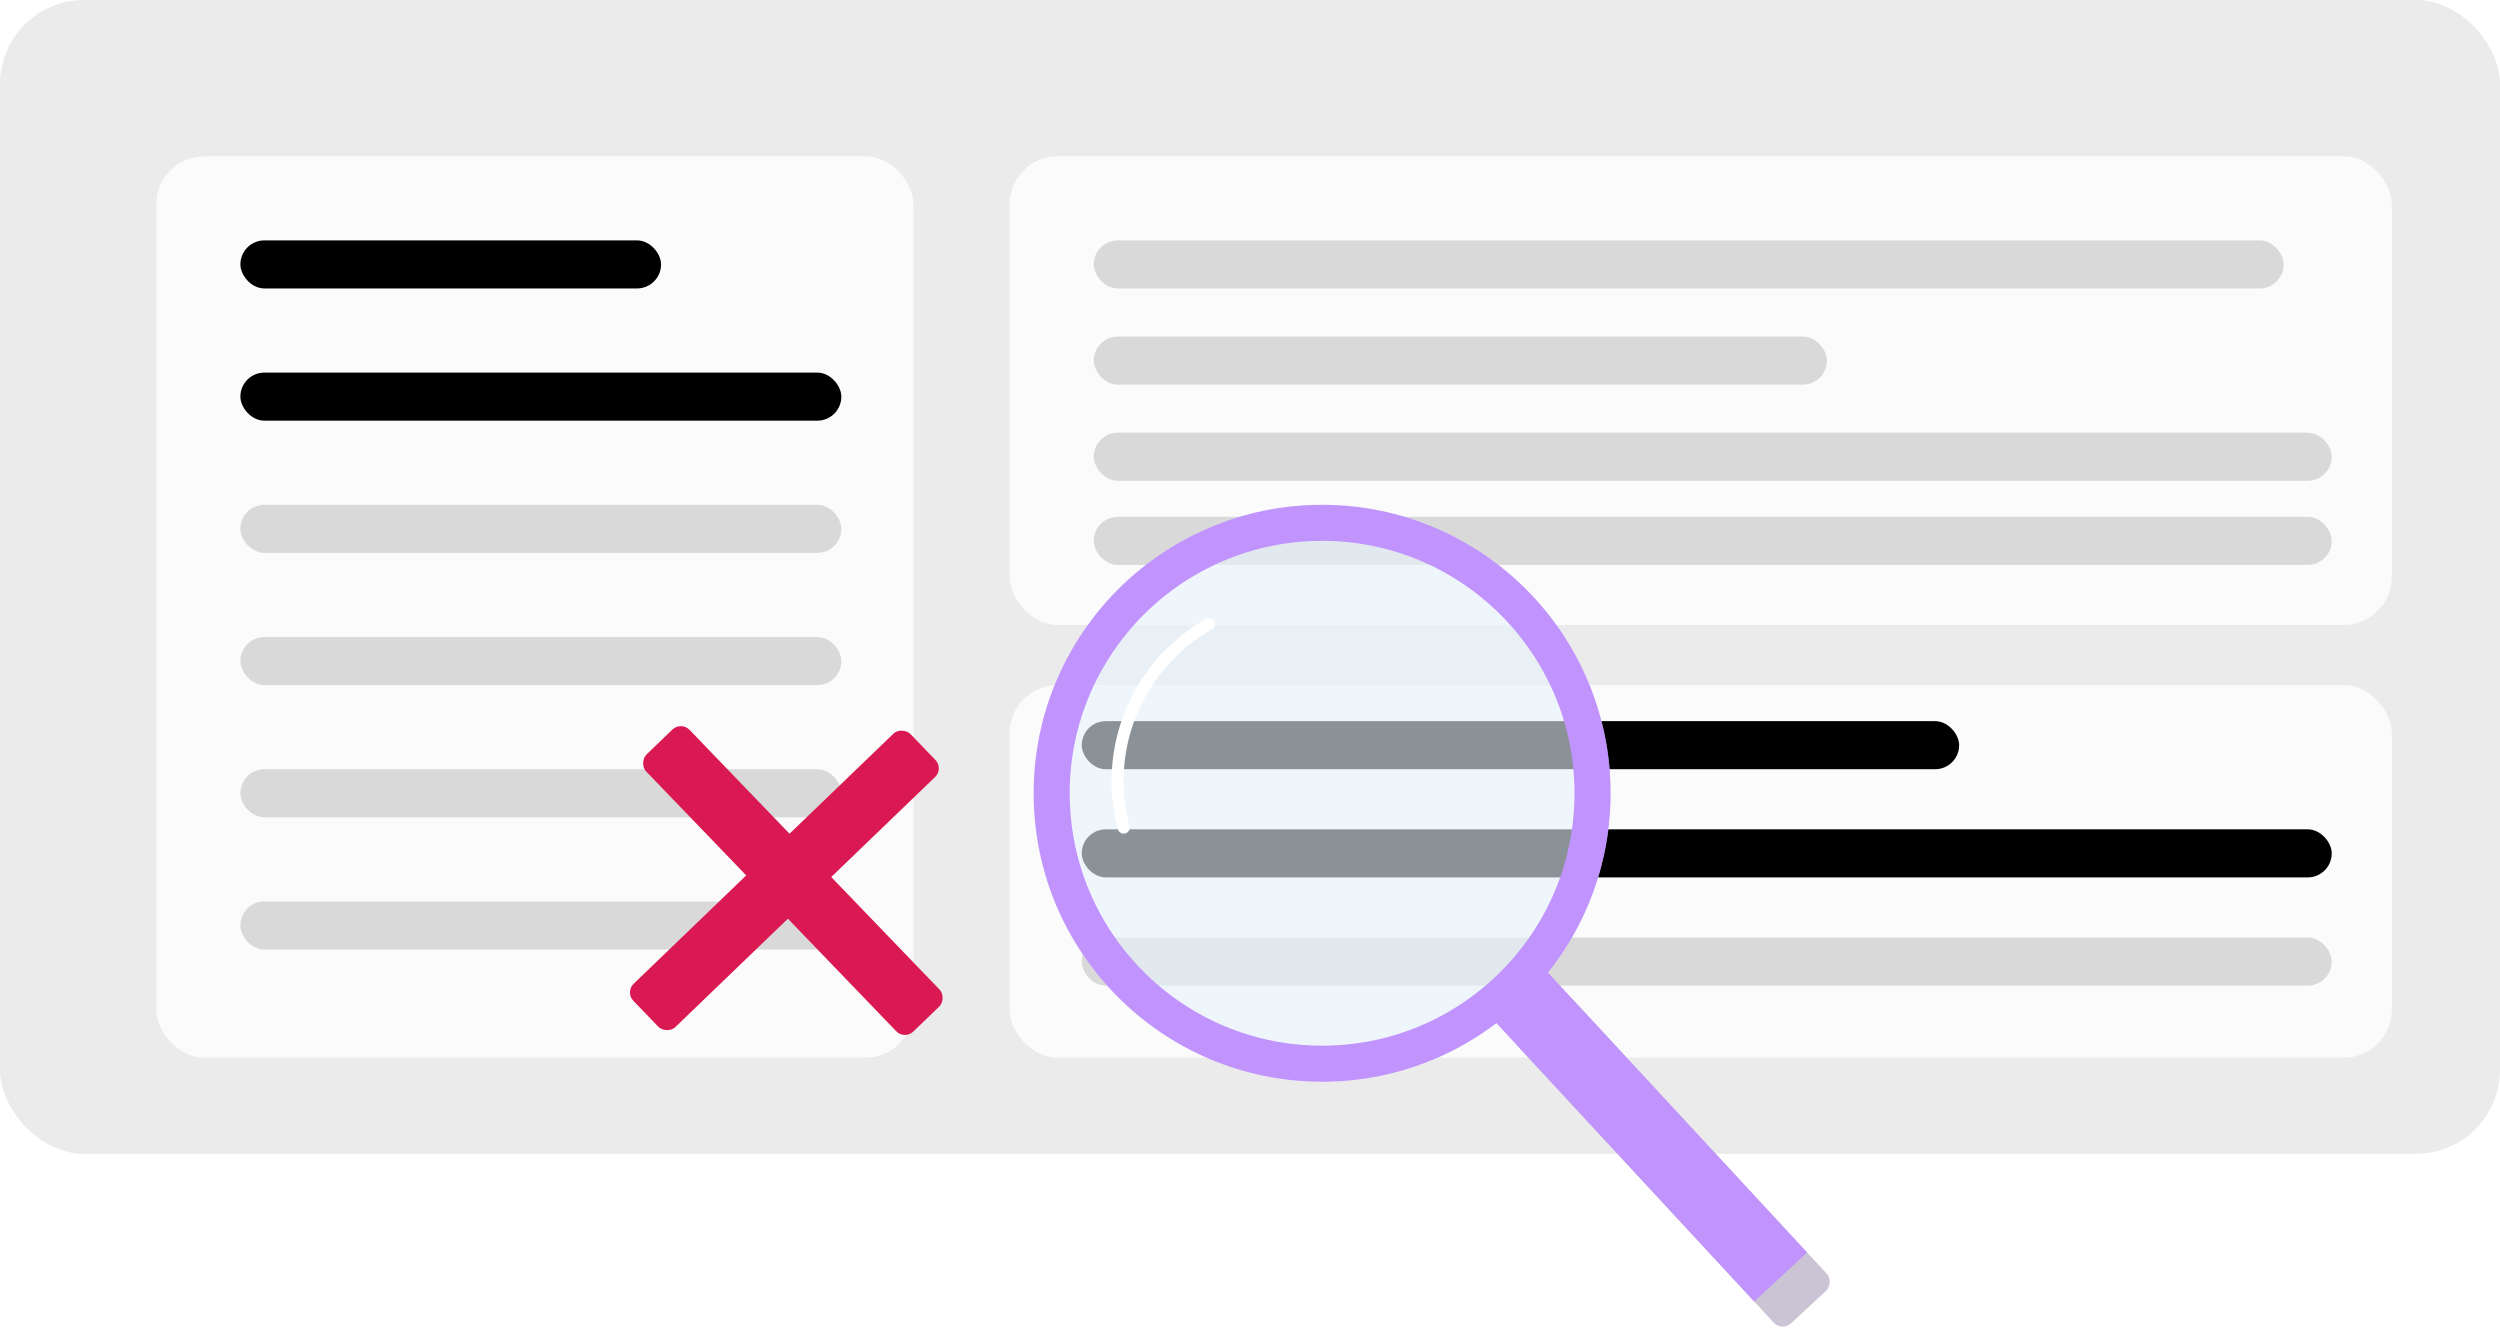
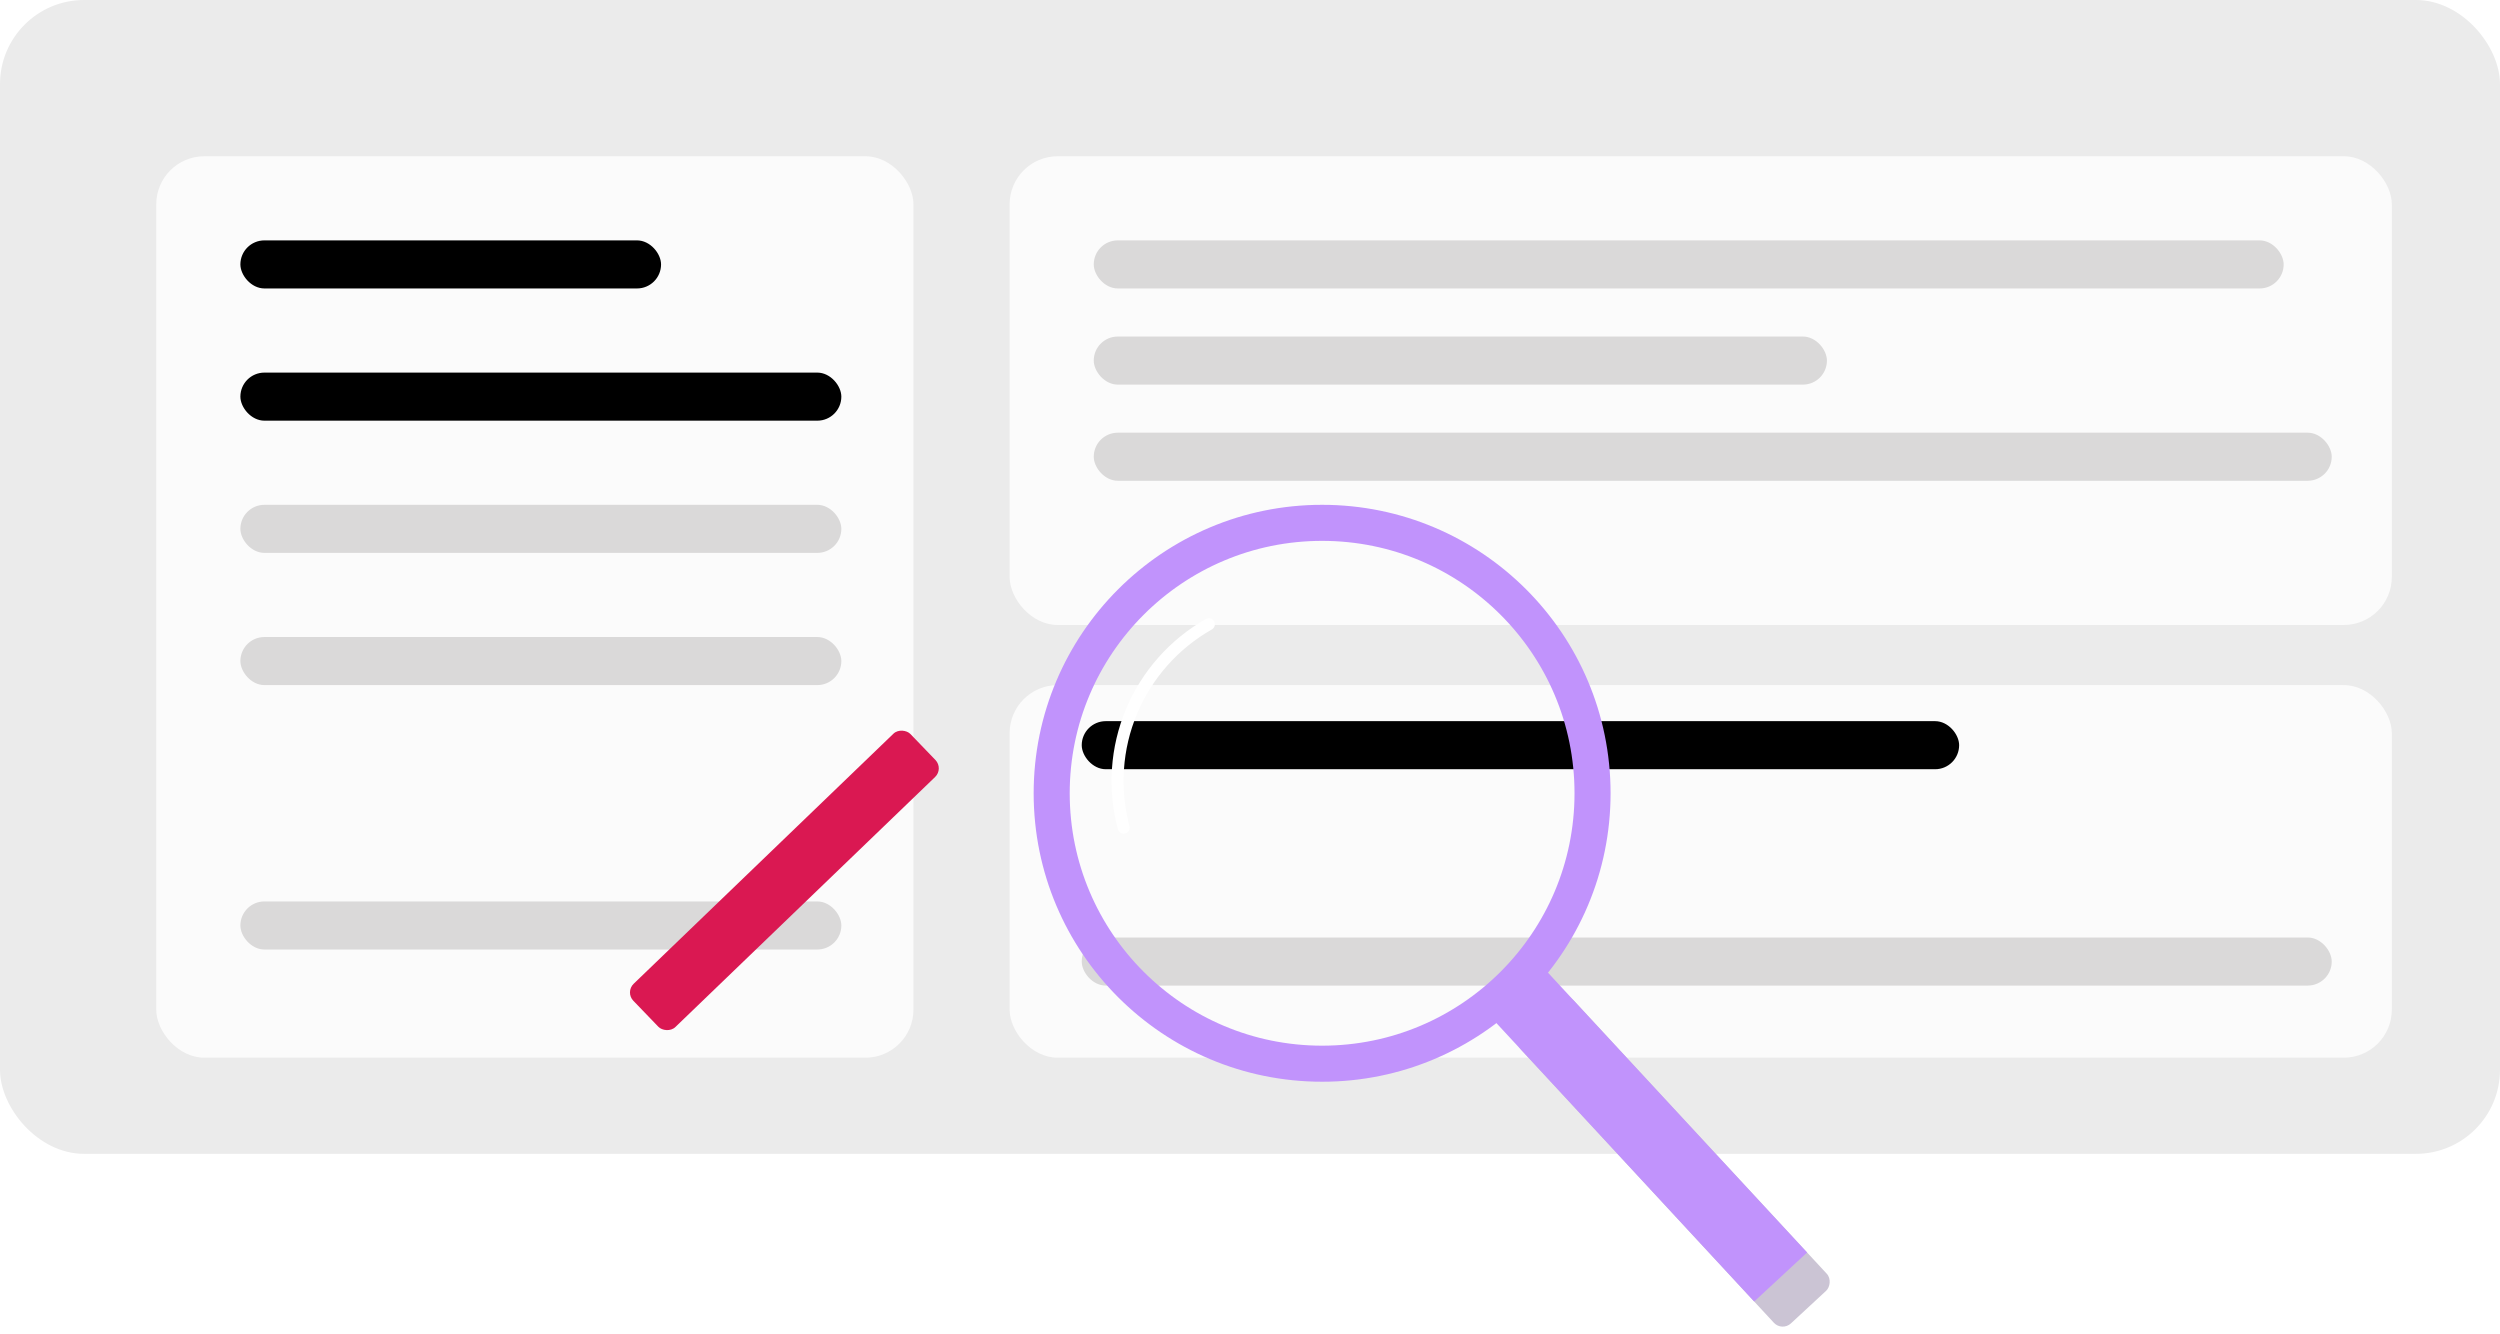
<svg xmlns="http://www.w3.org/2000/svg" width="208" height="111" viewBox="0 0 208 111" fill="none">
  <rect width="208" height="96" rx="7" fill="#EBEBEB" />
  <rect x="13" y="13" width="63" height="75" rx="4" fill="#FBFBFB" />
  <rect x="84" y="13" width="115" height="39" rx="4" fill="#FBFBFB" />
  <rect x="84" y="57" width="115" height="31" rx="4" fill="#FBFBFB" />
  <rect x="20" y="20" width="35" height="4" rx="2" fill="black" />
  <rect x="90" y="60" width="73" height="4" rx="2" fill="black" />
  <rect x="20" y="31" width="50" height="4" rx="2" fill="black" />
-   <rect x="90" y="69" width="104" height="4" rx="2" fill="black" />
  <rect x="20" y="53" width="50" height="4" rx="2" fill="#DAD9D9" />
  <rect x="20" y="75" width="50" height="4" rx="2" fill="#DAD9D9" />
  <rect x="20" y="42" width="50" height="4" rx="2" fill="#DAD9D9" />
  <rect x="90" y="78" width="104" height="4" rx="2" fill="#DAD9D9" />
-   <rect x="20" y="64" width="50" height="4" rx="2" fill="#DAD9D9" />
  <rect x="91" y="20" width="99" height="4" rx="2" fill="#DAD9D9" />
  <rect x="91" y="28" width="61" height="4" rx="2" fill="#DAD9D9" />
-   <rect x="91" y="43" width="103" height="4" rx="2" fill="#DAD9D9" />
  <rect x="91" y="36" width="103" height="4" rx="2" fill="#DAD9D9" />
  <g filter="url(#filter0_f_758_219)">
-     <circle cx="110" cy="66" r="24" fill="#E6F3FC" fill-opacity="0.6" />
-   </g>
+     </g>
  <path d="M132.5 66C132.5 78.426 122.426 88.5 110 88.5C97.574 88.5 87.5 78.426 87.5 66C87.5 53.574 97.574 43.5 110 43.5C122.426 43.5 132.5 53.574 132.5 66Z" stroke="#C193FC" stroke-width="3" />
  <path d="M93.491 68.86C92.633 65.652 92.862 62.25 94.145 59.187C95.428 56.124 97.691 53.574 100.579 51.935" stroke="white" stroke-linecap="round" stroke-linejoin="round" />
  <rect x="130.254" y="82.504" width="32.993" height="6" rx="1" transform="rotate(47.202 130.254 82.504)" fill="#CBC4D4" />
  <path d="M127.201 80.679C127.607 80.304 128.239 80.329 128.614 80.734L150.351 104.209L145.949 108.286L124.212 84.81C123.837 84.405 123.861 83.772 124.266 83.397L127.201 80.679Z" fill="#C193FC" />
-   <rect x="56.672" y="60" width="32" height="5" rx="1" transform="rotate(46.09 56.672 60)" fill="#DA1852" />
  <rect x="52" y="82.543" width="32" height="5" rx="1" transform="rotate(-43.91 52 82.543)" fill="#DA1852" />
  <defs>
    <filter id="filter0_f_758_219" x="82" y="38" width="56" height="56" filterUnits="userSpaceOnUse" color-interpolation-filters="sRGB">
      <feFlood flood-opacity="0" result="BackgroundImageFix" />
      <feBlend mode="normal" in="SourceGraphic" in2="BackgroundImageFix" result="shape" />
      <feGaussianBlur stdDeviation="2" result="effect1_foregroundBlur_758_219" />
    </filter>
  </defs>
</svg>